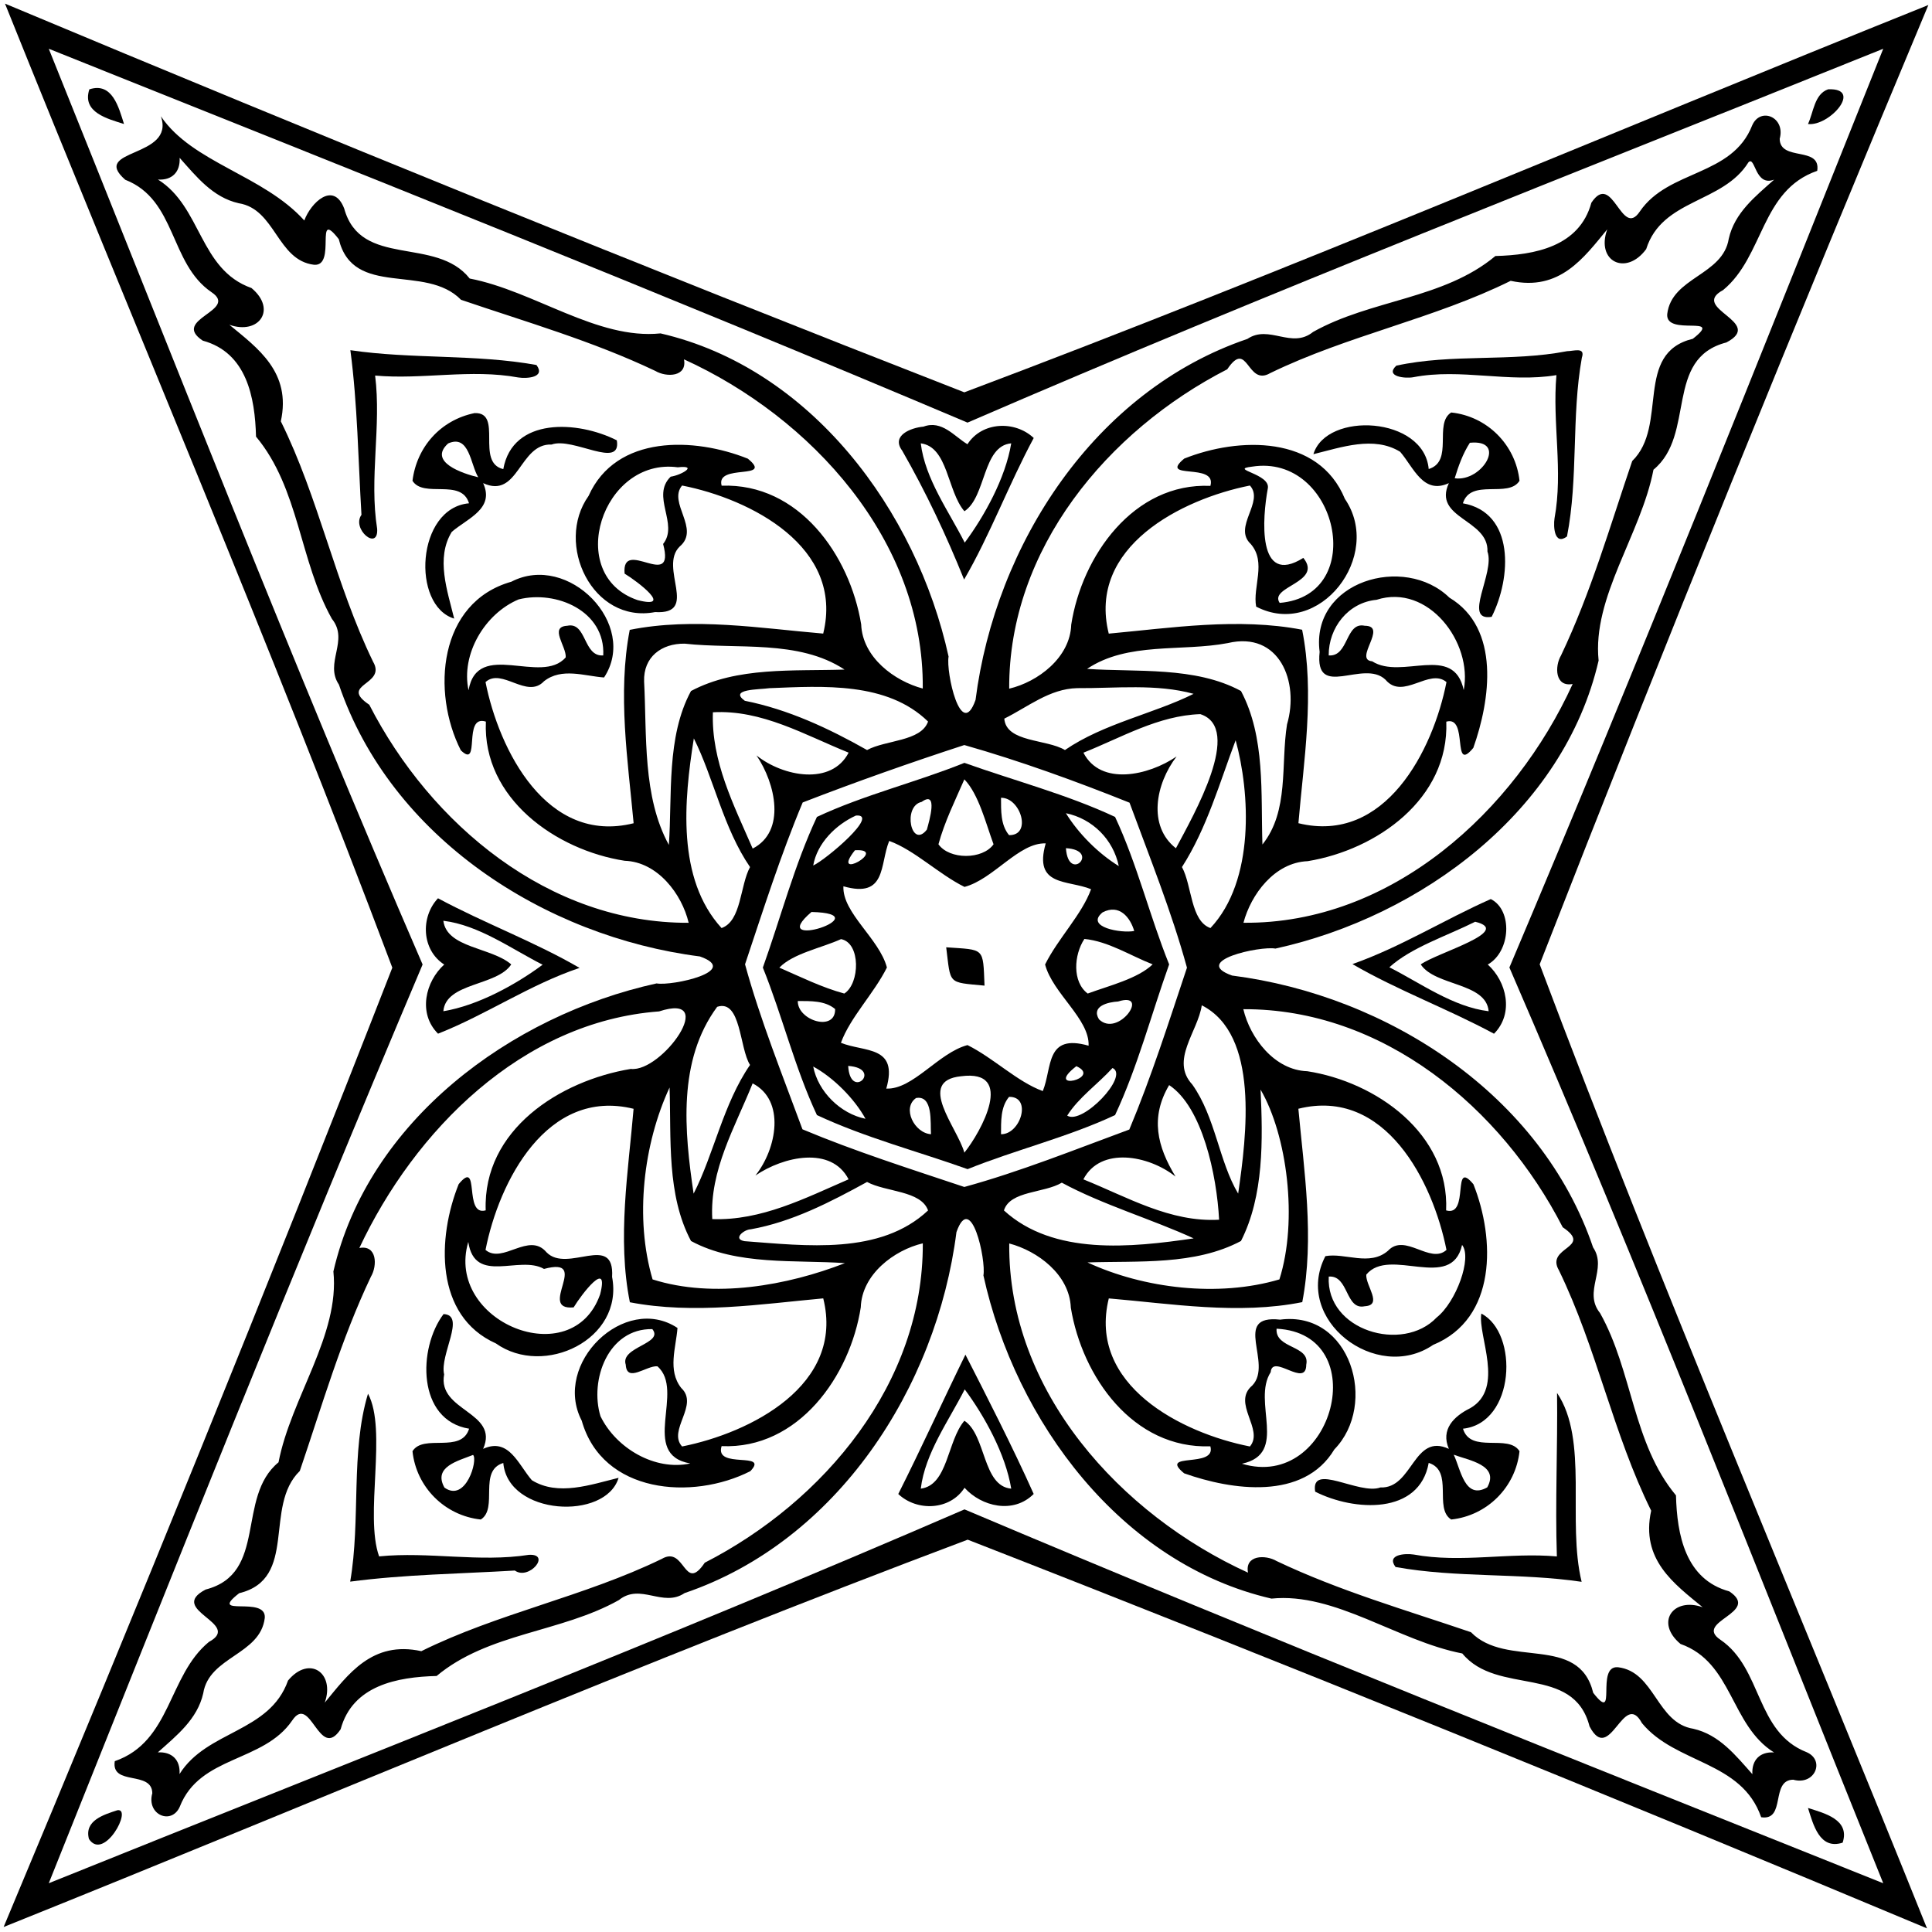
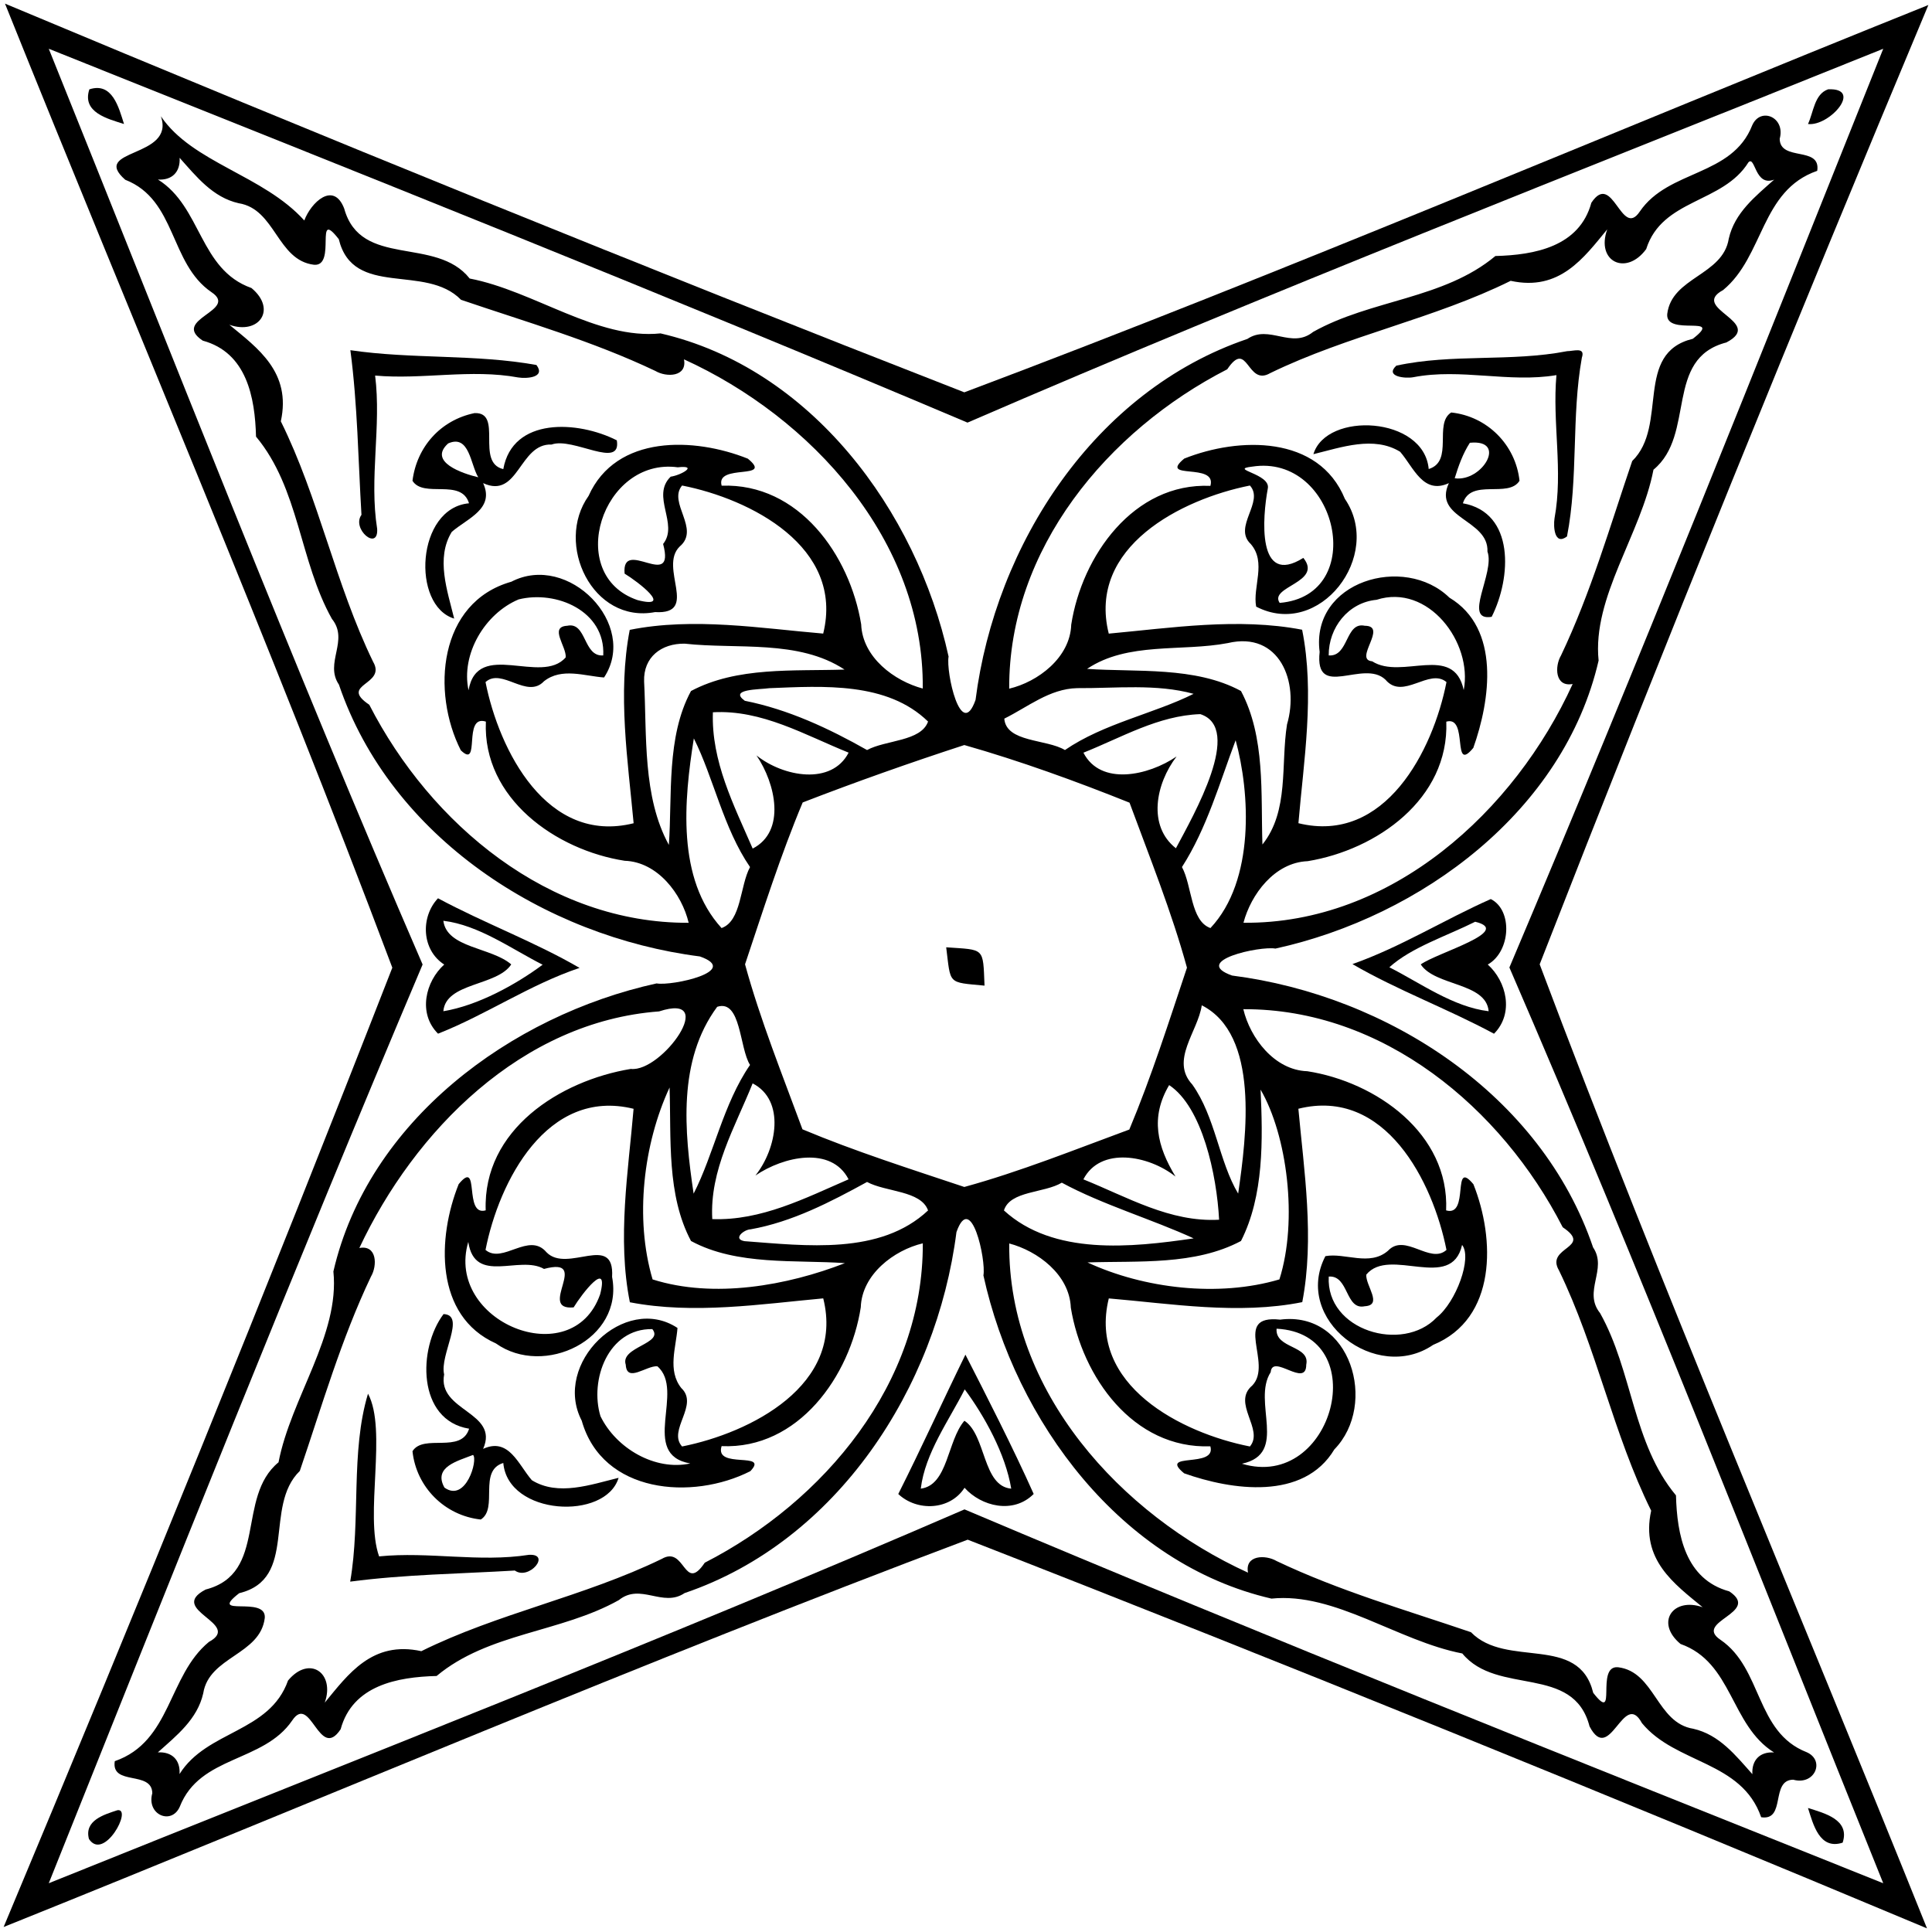
<svg xmlns="http://www.w3.org/2000/svg" width="437pt" height="437pt" viewBox="0 0 437 437" version="1.1">
  <path fill="#000000" opacity="1.00" d=" M 1.13 0.82 C 72.92 30.89 145.31 60.33 218.12 88.74 C 291.48 61.15 363.67 30.25 436.18 1.13 C 406.11 72.92 376.67 145.31 348.26 218.12 C 375.85 291.48 406.75 363.67 435.87 436.18 C 364.08 406.11 291.69 376.67 218.88 348.26 C 145.52 375.85 73.33 406.75 0.82 435.87 C 30.89 364.08 60.33 291.69 88.74 218.88 C 61.15 145.52 30.25 73.33 1.13 0.82 M 11.03 11.03 C 38.93 80.28 66.09 150.03 95.59 218.16 C 66.46 286.96 38.87 356.41 11.03 425.97 C 80.28 398.07 150.03 370.91 218.16 341.41 C 286.96 370.54 356.41 398.13 425.97 425.97 C 398.07 356.72 370.91 286.97 341.41 218.84 C 370.54 150.04 398.13 80.59 425.97 11.03 C 356.72 38.93 286.97 66.09 218.84 95.59 C 150.04 66.46 80.59 38.87 11.03 11.03 Z" />
  <path fill="#000000" opacity="1.00" d=" M 20.21 20.21 C 25.42 18.50 26.87 24.33 28.05 28.05 C 24.33 26.87 18.50 25.42 20.21 20.21 Z" />
  <path fill="#000000" opacity="1.00" d=" M 413.51 20.20 C 421.51 19.85 413.79 28.63 408.95 28.05 C 410.21 25.40 410.38 21.28 413.51 20.20 Z" />
  <path fill="#000000" opacity="1.00" d=" M 36.39 26.30 C 43.56 36.87 59.52 39.57 68.83 49.87 C 70.30 45.85 75.43 40.89 77.85 47.16 C 81.60 60.77 98.59 53.34 106.24 63.00 C 120.83 65.81 135.07 76.89 149.41 75.41 C 183.41 83.26 207.30 115.47 214.56 148.51 C 213.93 151.99 217.35 167.69 220.66 158.31 C 225.15 123.13 247.61 88.39 282.15 76.66 C 287.07 73.33 292.12 79.02 297.01 75.08 C 310.14 67.71 326.51 67.70 338.24 57.91 C 347.12 57.68 357.25 55.80 359.95 45.86 C 364.81 38.54 366.73 54.10 370.91 47.84 C 377.43 38.29 391.79 39.97 396.34 28.33 C 398.20 24.12 403.91 26.50 402.55 31.39 C 402.62 36.61 411.91 32.95 411.04 38.64 C 398.23 43.08 399.03 57.97 389.75 65.61 C 382.03 69.78 399.36 72.82 390.49 77.46 C 376.37 81.10 383.64 98.31 374.00 106.24 C 371.19 120.83 360.11 135.07 361.59 149.41 C 353.74 183.41 321.53 207.30 288.49 214.56 C 285.01 213.93 269.31 217.35 278.69 220.66 C 313.87 225.15 348.61 247.61 360.34 282.15 C 363.67 287.07 357.98 292.12 361.92 297.01 C 369.29 310.14 369.30 326.51 379.09 338.24 C 379.32 347.12 381.20 357.25 391.14 359.95 C 398.46 364.81 382.90 366.73 389.16 370.91 C 398.71 377.43 397.03 391.79 408.67 396.34 C 412.88 398.20 410.49 403.91 405.61 402.55 C 400.39 402.62 404.04 411.91 398.36 411.04 C 393.92 398.23 379.03 399.03 371.39 389.75 C 367.22 382.03 364.18 399.36 359.54 390.49 C 355.90 376.37 338.69 383.64 330.76 374.00 C 316.17 371.19 301.93 360.11 287.59 361.59 C 253.59 353.74 229.70 321.53 222.44 288.49 C 223.07 285.01 219.65 269.31 216.34 278.69 C 211.85 313.87 189.39 348.61 154.85 360.34 C 149.93 363.67 144.87 357.98 139.99 361.92 C 126.86 369.29 110.49 369.30 98.76 379.09 C 89.88 379.32 79.75 381.20 77.05 391.14 C 72.19 398.46 70.27 382.90 66.09 389.16 C 59.57 398.71 45.21 397.03 40.66 408.67 C 38.80 412.88 33.08 410.49 34.45 405.61 C 34.37 400.39 25.09 404.04 25.96 398.36 C 38.77 393.92 37.97 379.03 47.25 371.39 C 54.96 367.22 37.64 364.18 46.51 359.54 C 60.63 355.90 53.36 338.69 63.00 330.76 C 65.81 316.17 76.89 301.93 75.41 287.59 C 83.26 253.59 115.47 229.70 148.51 222.44 C 151.99 223.07 167.69 219.65 158.31 216.34 C 123.13 211.85 88.39 189.39 76.66 154.85 C 73.33 149.93 79.02 144.87 75.08 139.99 C 67.71 126.86 67.70 110.49 57.91 98.76 C 57.68 89.88 55.80 79.75 45.86 77.05 C 38.54 72.19 54.10 70.27 47.84 66.09 C 38.29 59.57 39.97 45.21 28.33 40.66 C 20.26 33.57 39.72 35.85 36.39 26.30 M 40.63 35.70 C 40.81 38.88 38.93 40.82 35.73 40.61 C 45.64 46.81 45.06 60.97 56.88 65.15 C 62.70 69.99 58.57 75.82 51.88 73.46 C 58.29 78.75 65.95 84.19 63.52 95.30 C 72.09 112.58 75.85 132.11 84.39 149.68 C 87.52 155.01 76.49 154.68 83.53 159.41 C 97.38 186.44 124.18 208.87 155.77 208.73 C 154.24 202.24 148.75 194.94 141.30 194.70 C 125.76 192.29 109.14 180.60 109.90 163.22 C 104.56 161.53 108.82 174.15 104.23 169.71 C 97.57 156.59 99.14 136.25 115.66 131.58 C 128.58 124.87 144.52 141.30 136.63 153.24 C 132.23 152.92 127.04 150.94 123.05 154.09 C 119.19 158.21 113.51 150.94 109.82 154.28 C 112.88 169.68 123.66 191.12 143.32 186.21 C 142.04 172.20 139.65 156.92 142.44 142.47 C 156.87 139.57 172.19 142.13 186.20 143.31 C 191.03 123.69 169.72 112.85 154.28 109.82 C 151.00 113.71 158.48 119.64 153.74 123.62 C 148.89 128.35 158.31 139.05 148.17 138.45 C 134.01 141.14 125.41 123.02 133.13 112.17 C 139.36 98.23 157.09 98.91 169.16 103.75 C 175.17 108.70 161.79 104.75 163.23 109.86 C 180.72 109.23 192.23 125.60 194.79 141.22 C 195.08 148.72 202.34 154.05 208.72 155.74 C 209.03 122.22 183.44 94.36 154.71 81.28 C 155.47 85.26 150.76 85.40 148.23 83.90 C 134.07 77.16 119.01 72.83 104.28 67.81 C 96.23 59.55 79.89 67.49 76.63 54.10 C 70.98 46.82 76.23 60.31 71.04 59.89 C 62.66 58.89 62.34 47.29 53.99 45.97 C 48.11 44.64 44.42 39.94 40.63 35.70 M 395.49 36.70 C 389.71 46.04 375.96 44.91 372.35 56.35 C 367.81 62.52 360.92 59.16 363.54 51.88 C 358.25 58.29 352.80 65.95 341.70 63.52 C 324.42 72.09 304.89 75.85 287.32 84.39 C 281.99 87.52 282.31 76.49 277.59 83.53 C 250.56 97.38 228.13 124.18 228.27 155.77 C 234.76 154.24 242.06 148.75 242.30 141.30 C 244.71 125.76 256.40 109.14 273.78 109.90 C 275.32 104.50 261.89 108.70 267.86 103.73 C 280.20 98.81 298.27 98.37 304.20 112.84 C 312.97 125.67 298.46 144.66 284.13 137.21 C 283.30 132.81 286.51 127.20 282.91 123.05 C 278.79 119.19 286.06 113.51 282.72 109.82 C 267.32 112.88 245.88 123.66 250.79 143.32 C 264.80 142.04 280.08 139.65 294.53 142.44 C 297.43 156.87 294.87 172.19 293.69 186.20 C 313.31 191.03 324.15 169.72 327.18 154.28 C 323.28 151.00 317.35 158.48 313.38 153.74 C 308.40 148.96 297.30 158.50 298.49 147.45 C 296.41 131.49 317.64 125.24 327.84 135.18 C 339.46 142.14 337.08 158.39 333.25 169.16 C 328.30 175.17 332.24 161.79 327.14 163.23 C 327.77 180.72 311.40 192.23 295.78 194.79 C 288.28 195.08 282.94 202.34 281.26 208.72 C 314.78 209.03 342.64 183.44 355.72 154.71 C 351.73 155.47 351.60 150.76 353.10 148.23 C 359.84 134.07 364.17 119.01 369.19 104.28 C 377.45 96.23 369.51 79.89 382.90 76.63 C 390.18 70.98 376.68 76.23 377.11 71.04 C 378.11 62.66 389.70 62.34 391.03 53.99 C 392.36 48.11 397.05 44.42 401.30 40.63 C 396.91 42.30 397.05 35.17 395.49 36.70 M 153.31 105.70 C 136.20 103.37 127.57 130.08 144.22 135.74 C 152.44 137.84 144.32 131.59 141.28 129.75 C 140.52 121.33 152.89 133.89 149.99 123.04 C 153.59 118.53 147.17 112.22 151.70 107.82 C 154.10 107.48 158.04 105.16 153.31 105.70 M 283.21 105.55 C 277.74 106.18 287.51 107.12 286.76 110.52 C 285.57 116.94 284.22 132.84 294.80 126.19 C 299.31 131.75 286.95 132.65 289.45 136.37 C 309.68 134.66 302.52 102.50 283.21 105.55 M 117.31 135.58 C 109.66 138.79 104.22 147.97 105.98 156.13 C 108.00 144.55 122.44 155.08 127.96 148.69 C 128.15 146.22 124.13 141.77 128.31 141.54 C 132.74 140.59 131.87 148.60 136.45 148.25 C 136.95 138.19 125.80 133.46 117.31 135.58 M 311.36 135.67 C 304.96 136.27 300.50 141.97 300.54 148.25 C 305.12 148.60 304.26 140.59 308.69 141.54 C 314.06 141.55 306.06 149.20 310.37 149.58 C 317.07 153.88 328.81 145.44 331.08 156.09 C 333.16 145.33 323.03 131.90 311.36 135.67 M 154.87 145.59 C 149.61 145.52 145.50 148.61 145.69 154.15 C 146.33 166.32 145.31 180.20 151.29 191.11 C 152.08 180.03 150.67 166.68 156.30 156.30 C 166.75 150.75 179.49 151.84 191.02 151.45 C 180.62 144.60 166.75 146.91 154.87 145.59 M 277.71 145.46 C 267.25 147.45 255.09 145.12 245.89 151.29 C 256.97 152.08 270.32 150.67 280.70 156.30 C 286.25 166.75 285.16 179.49 285.55 191.02 C 291.63 183.41 289.66 172.93 291.11 163.86 C 293.95 154.20 289.38 142.70 277.71 145.46 M 174.02 155.66 C 171.73 155.99 164.76 155.83 168.47 158.51 C 178.28 160.46 187.48 164.76 196.12 169.65 C 200.37 167.35 208.31 167.73 209.92 163.21 C 200.69 154.20 186.23 155.17 174.02 155.66 M 243.65 155.65 C 237.39 155.79 232.50 159.91 227.16 162.55 C 227.60 167.96 236.71 167.14 240.88 169.65 C 249.67 163.62 261.03 161.42 269.98 156.94 C 261.54 154.62 252.40 155.71 243.65 155.65 M 161.25 161.11 C 160.86 172.18 165.98 182.10 170.25 191.94 C 177.83 188.04 175.45 177.24 171.11 170.87 C 177.21 175.73 188.11 177.69 191.95 170.24 C 182.05 166.26 172.35 160.49 161.25 161.11 M 271.50 161.53 C 261.98 161.85 253.67 166.83 245.06 170.25 C 248.96 177.83 259.76 175.45 266.13 171.11 C 261.36 177.35 259.57 186.84 265.98 191.87 C 270.00 184.30 281.30 164.71 271.50 161.53 M 156.94 167.02 C 154.71 181.00 153.02 198.75 163.21 209.92 C 167.73 208.31 167.35 200.37 169.65 196.12 C 163.62 187.33 161.42 175.97 156.94 167.02 M 279.49 167.44 C 275.94 176.83 272.99 187.34 267.35 196.12 C 269.65 200.37 269.27 208.31 273.79 209.92 C 283.90 199.16 282.74 179.25 279.49 167.44 M 218.12 168.52 C 205.88 172.51 193.54 176.87 181.56 181.51 C 176.57 193.41 172.61 205.89 168.52 218.12 C 171.97 230.71 176.99 243.18 181.51 255.44 C 193.41 260.43 205.89 264.39 218.12 268.48 C 230.71 265.03 243.18 260.01 255.44 255.49 C 260.43 243.59 264.39 231.11 268.48 218.88 C 265.03 206.29 260.01 193.82 255.49 181.56 C 243.31 176.68 230.69 172.10 218.12 168.52 M 162.22 227.73 C 153.24 239.89 154.80 255.91 156.89 269.99 C 161.48 261.04 163.58 249.68 169.65 240.88 C 167.22 237.03 167.64 225.97 162.22 227.73 M 271.83 227.39 C 270.96 233.34 264.62 239.85 269.68 245.30 C 274.93 252.67 275.73 262.76 280.06 269.98 C 281.97 256.85 284.90 234.01 271.83 227.39 M 149.08 228.77 C 118.03 231.08 93.73 255.78 81.28 282.29 C 85.26 281.52 85.40 286.23 83.90 288.77 C 77.16 302.93 72.83 317.99 67.81 332.72 C 59.55 340.76 67.49 357.11 54.10 360.37 C 46.82 366.02 60.31 360.77 59.89 365.96 C 58.89 374.34 47.29 374.66 45.97 383.01 C 44.64 388.89 39.94 392.58 35.70 396.37 C 38.88 396.19 40.82 398.07 40.61 401.27 C 46.81 391.36 60.97 391.94 65.15 380.12 C 69.99 374.30 75.82 378.43 73.46 385.12 C 78.75 378.71 84.19 371.04 95.30 373.48 C 112.58 364.91 132.11 361.15 149.68 352.61 C 155.01 349.48 154.68 360.51 159.41 353.47 C 186.44 339.62 208.87 312.82 208.73 281.23 C 202.24 282.76 194.94 288.25 194.70 295.70 C 192.29 311.24 180.60 327.86 163.22 327.10 C 161.53 332.43 174.15 328.17 169.71 332.77 C 156.59 339.43 136.25 337.86 131.58 321.34 C 124.87 308.42 141.30 292.48 153.24 300.37 C 152.92 304.77 150.94 309.96 154.09 313.95 C 158.21 317.81 150.94 323.49 154.28 327.18 C 169.68 324.12 191.12 313.34 186.21 293.68 C 172.20 294.96 156.92 297.35 142.47 294.56 C 139.57 280.13 142.13 264.81 143.31 250.80 C 123.69 245.97 112.85 267.28 109.82 282.72 C 113.71 286.00 119.64 278.52 123.62 283.26 C 128.35 288.11 139.05 278.69 138.45 288.83 C 141.14 302.99 123.02 311.59 112.17 303.87 C 98.23 297.64 98.91 279.91 103.75 267.84 C 108.70 261.83 104.75 275.21 109.86 273.77 C 109.21 255.51 126.66 244.43 142.69 241.78 C 149.72 242.58 162.77 224.30 149.08 228.77 M 281.23 228.27 C 282.76 234.76 288.25 242.06 295.70 242.30 C 311.24 244.71 327.86 256.40 327.10 273.78 C 332.49 275.32 328.29 261.89 333.27 267.86 C 338.19 280.20 338.63 298.27 324.16 304.20 C 311.33 312.97 292.34 298.46 299.79 284.13 C 304.19 283.30 309.80 286.51 313.95 282.91 C 317.81 278.79 323.49 286.06 327.18 282.72 C 324.12 267.32 313.34 245.88 293.68 250.79 C 294.96 264.80 297.35 280.08 294.56 294.53 C 280.13 297.43 264.81 294.87 250.80 293.69 C 245.97 313.31 267.28 324.15 282.72 327.18 C 286.00 323.28 278.52 317.35 283.26 313.38 C 288.04 308.40 278.50 297.30 289.55 298.49 C 305.50 296.41 311.76 317.64 301.82 327.84 C 294.86 339.46 278.61 337.08 267.84 333.25 C 261.83 328.30 275.21 332.24 273.77 327.14 C 256.28 327.77 244.77 311.40 242.21 295.78 C 241.92 288.28 234.66 282.94 228.28 281.26 C 227.97 314.78 253.56 342.64 282.29 355.72 C 281.52 351.73 286.23 351.60 288.77 353.10 C 302.93 359.84 317.99 364.17 332.72 369.19 C 340.76 377.45 357.11 369.51 360.37 382.90 C 366.02 390.18 360.77 376.68 365.96 377.11 C 374.34 378.11 374.66 389.70 383.01 391.03 C 388.89 392.36 392.58 397.05 396.37 401.30 C 396.19 398.12 398.07 396.18 401.27 396.39 C 391.36 390.19 391.94 376.03 380.12 371.85 C 374.30 367.01 378.43 361.18 385.12 363.54 C 378.71 358.25 371.04 352.80 373.48 341.70 C 364.91 324.42 361.15 304.89 352.61 287.32 C 349.48 281.99 360.51 282.31 353.47 277.59 C 339.62 250.56 312.82 228.13 281.23 228.27 M 170.24 245.05 C 166.26 254.95 160.49 264.65 161.11 275.75 C 172.18 276.14 182.10 271.02 191.94 266.75 C 188.04 259.17 177.24 261.55 170.87 265.89 C 175.73 259.79 177.69 248.89 170.24 245.05 M 264.45 245.44 C 260.13 252.75 261.74 259.30 265.89 266.13 C 259.79 261.27 248.89 259.31 245.05 266.76 C 254.95 270.74 264.65 276.51 275.75 275.89 C 275.22 265.75 271.95 250.40 264.45 245.44 M 151.45 245.98 C 145.54 258.71 143.52 275.58 147.61 289.39 C 161.47 293.79 178.10 290.78 191.11 285.71 C 180.03 284.92 166.68 286.33 156.30 280.70 C 150.75 270.25 151.84 257.51 151.45 245.98 M 285.13 246.46 C 285.65 257.79 285.90 270.46 280.70 280.70 C 270.25 286.25 257.51 285.16 245.98 285.55 C 258.71 291.46 275.58 293.48 289.39 289.39 C 293.63 276.01 291.12 256.75 285.13 246.46 M 196.12 267.35 C 187.85 271.88 179.21 276.38 169.79 278.06 C 168.28 278.10 165.65 280.25 168.40 280.74 C 182.26 281.77 199.11 283.94 209.92 273.79 C 208.31 269.27 200.37 269.65 196.12 267.35 M 240.17 267.51 C 236.20 269.90 228.46 269.31 227.08 273.79 C 238.28 284.03 255.84 282.18 269.99 280.11 C 260.74 275.84 249.35 272.49 240.17 267.51 M 105.92 280.91 C 100.59 298.96 129.42 310.78 135.74 292.78 C 137.84 284.56 131.59 292.68 129.75 295.72 C 121.33 296.48 133.89 284.11 123.05 287.02 C 117.49 283.81 107.39 290.70 105.92 280.91 M 330.71 281.59 C 328.31 292.29 314.31 281.86 309.04 288.31 C 308.85 290.78 312.87 295.23 308.69 295.46 C 304.26 296.41 305.12 288.39 300.55 288.75 C 299.89 300.94 317.26 306.10 324.95 298.01 C 329.37 294.52 333.03 284.48 330.71 281.59 M 147.55 300.63 C 137.56 300.46 133.32 312.12 135.82 320.33 C 139.34 327.58 148.16 332.76 156.13 331.02 C 144.55 329.00 155.08 314.56 148.69 309.04 C 146.22 308.85 141.77 312.87 141.54 308.69 C 140.21 304.65 150.27 303.94 147.55 300.63 M 288.75 300.54 C 288.39 305.12 296.41 304.26 295.46 308.69 C 295.45 314.06 287.80 306.06 287.42 310.37 C 283.12 317.07 291.56 328.81 280.91 331.08 C 301.61 337.33 310.87 301.67 288.75 300.54 Z" />
  <path fill="#000000" opacity="1.00" d=" M 79.25 79.21 C 93.18 81.27 107.52 80.06 121.34 82.56 C 123.48 85.40 119.16 85.68 117.23 85.38 C 106.49 83.40 95.63 85.91 84.85 84.95 C 86.29 96.46 83.48 108.11 85.31 119.62 C 85.62 124.78 79.45 119.66 81.76 116.45 C 81.02 104.03 80.88 91.56 79.25 79.21 Z" />
  <path fill="#000000" opacity="1.00" d=" M 354.48 79.43 C 355.92 79.44 358.65 78.40 357.80 80.91 C 355.40 94.27 357.04 108.08 354.44 121.34 C 351.60 123.48 351.32 119.16 351.62 117.23 C 353.60 106.49 351.09 95.63 352.05 84.85 C 341.31 86.65 330.42 83.24 319.69 85.32 C 317.86 85.67 313.18 85.19 315.83 82.71 C 328.48 79.95 341.72 81.91 354.48 79.43 Z" />
  <path fill="#000000" opacity="1.00" d=" M 107.33 93.44 C 113.89 93.18 107.46 104.61 113.84 106.11 C 115.95 94.32 130.67 95.12 139.52 99.60 C 140.61 106.31 129.57 98.78 124.77 100.55 C 117.41 100.24 117.32 112.99 109.28 109.28 C 111.95 115.10 105.73 117.23 102.19 120.30 C 98.52 126.25 101.20 133.64 102.73 139.92 C 93.01 136.98 94.16 114.90 106.09 113.84 C 104.33 108.09 95.82 112.77 93.30 108.75 C 94.26 101.09 99.65 95.02 107.33 93.44 M 101.37 100.30 C 96.73 104.48 104.65 107.12 108.18 107.96 C 106.41 105.11 106.19 98.16 101.37 100.30 Z" />
  <path fill="#000000" opacity="1.00" d=" M 328.25 93.30 C 336.39 94.16 342.83 100.61 343.70 108.75 C 341.17 112.77 332.70 108.10 330.89 113.84 C 342.68 115.95 341.88 130.67 337.40 139.52 C 330.69 140.61 338.22 129.57 336.45 124.77 C 336.76 117.41 324.01 117.32 327.72 109.28 C 321.90 111.95 319.76 105.73 316.70 102.19 C 310.74 98.52 303.36 101.20 297.08 102.73 C 300.02 93.01 322.10 94.16 323.16 106.09 C 328.90 104.33 324.23 95.82 328.25 93.30 M 332.47 100.15 C 330.88 102.61 329.89 105.40 329.04 108.18 C 335.27 109.08 341.09 99.30 332.47 100.15 Z" />
-   <path fill="#000000" opacity="1.00" d=" M 208.88 96.50 C 213.08 94.94 215.89 98.76 218.83 100.48 C 222.11 95.36 229.57 95.07 233.82 99.07 C 228.21 109.47 223.95 120.99 218.07 131.09 C 214.02 121.04 209.44 111.30 204.06 101.92 C 201.52 98.49 206.05 96.75 208.88 96.50 M 208.27 100.28 C 209.24 108.33 214.64 115.68 218.21 122.74 C 222.65 116.76 227.44 108.13 228.73 100.28 C 222.20 100.85 223.08 112.41 218.14 115.64 C 214.24 111.11 214.45 101.07 208.27 100.28 Z" />
-   <path fill="#000000" opacity="1.00" d=" M 218.14 172.55 C 229.41 176.58 241.35 179.69 252.22 184.78 C 257.22 195.45 260.03 207.17 264.45 218.14 C 260.42 229.41 257.31 241.35 252.22 252.22 C 241.55 257.22 229.83 260.03 218.86 264.45 C 207.59 260.42 195.65 257.31 184.78 252.22 C 179.78 241.55 176.97 229.83 172.55 218.86 C 176.58 207.59 179.69 195.65 184.78 184.78 C 195.45 179.78 207.17 176.97 218.14 172.55 M 218.13 176.28 C 216.03 181.10 213.65 185.88 212.27 190.97 C 214.75 194.48 222.25 194.48 224.73 190.97 C 222.95 186.13 221.39 179.69 218.13 176.28 M 208.47 181.38 C 204.07 182.33 206.11 192.19 209.65 187.65 C 210.20 185.65 212.26 178.68 208.47 181.38 M 226.42 180.45 C 226.44 183.31 226.29 186.58 228.24 188.90 C 233.49 188.99 230.85 180.38 226.42 180.45 M 193.60 184.47 C 189.06 186.54 184.83 190.70 183.94 195.77 C 186.80 194.47 199.16 184.01 193.60 184.47 M 241.10 183.94 C 243.95 188.57 248.42 193.04 253.06 195.90 C 251.80 189.88 247.12 185.19 241.10 183.94 M 201.13 190.21 C 198.96 195.52 200.58 203.28 190.77 200.47 C 190.51 206.50 198.89 212.30 200.61 218.84 C 197.68 224.73 192.30 230.12 190.21 235.87 C 195.52 238.04 203.28 236.42 200.47 246.23 C 206.50 246.49 212.30 238.11 218.84 236.39 C 224.73 239.32 230.12 244.70 235.87 246.79 C 238.04 241.47 236.42 233.72 246.23 236.53 C 246.49 230.50 238.11 224.70 236.39 218.16 C 239.32 212.26 244.70 206.88 246.79 201.13 C 241.47 198.96 233.72 200.58 236.53 190.77 C 230.50 190.51 224.70 198.89 218.16 200.61 C 212.26 197.68 206.88 192.30 201.13 190.21 M 193.38 192.32 C 187.55 199.66 201.23 191.85 193.38 192.32 M 241.10 191.85 C 241.67 199.87 249.09 192.31 241.10 191.85 M 183.55 206.28 C 172.79 215.47 199.72 206.68 183.55 206.28 M 249.39 206.37 C 245.31 209.72 253.68 211.15 256.55 210.58 C 255.67 207.58 253.23 204.37 249.39 206.37 M 190.23 212.42 C 185.77 214.45 179.42 215.63 176.28 218.87 C 181.10 220.97 185.88 223.35 190.97 224.73 C 194.53 222.48 194.72 213.25 190.23 212.42 M 245.28 212.38 C 242.88 216.01 242.51 222.11 246.03 224.73 C 250.86 222.95 257.31 221.39 260.72 218.13 C 255.65 216.15 250.69 212.91 245.28 212.38 M 180.45 226.42 C 180.38 230.85 188.99 233.49 188.90 228.24 C 186.58 226.29 183.31 226.44 180.45 226.42 M 252.91 226.53 C 250.65 226.66 246.76 227.56 248.58 230.56 C 252.97 234.84 260.31 224.18 252.91 226.53 M 183.94 241.24 C 185.03 246.92 190.11 251.92 195.77 253.06 C 193.26 248.50 188.51 243.72 183.94 241.24 M 191.85 241.10 C 192.31 249.09 199.87 241.67 191.85 241.10 M 243.46 241.16 C 235.90 247.02 249.49 243.89 243.46 241.16 M 251.64 241.57 C 248.35 245.19 243.96 248.25 241.39 252.34 C 244.78 254.55 255.54 243.32 251.64 241.57 M 217.37 243.44 C 207.17 244.49 216.55 255.02 218.13 260.72 C 221.89 256.05 229.79 241.79 217.37 243.44 M 207.21 248.36 C 203.96 250.60 206.81 256.30 210.58 256.55 C 210.41 253.88 211.08 247.69 207.21 248.36 M 228.24 248.10 C 226.29 250.42 226.44 253.69 226.42 256.55 C 230.85 256.62 233.49 248.00 228.24 248.10 Z" />
  <path fill="#000000" opacity="1.00" d=" M 99.07 203.18 C 109.47 208.78 120.99 213.05 131.09 218.93 C 119.85 222.71 109.99 229.51 99.08 233.81 C 94.45 229.19 96.26 221.96 100.48 218.17 C 95.36 214.89 95.07 207.43 99.07 203.18 M 100.28 208.27 C 101.07 214.45 111.11 214.24 115.64 218.14 C 112.41 223.08 100.85 222.20 100.28 228.73 C 108.13 227.44 116.76 222.65 122.74 218.21 C 115.68 214.64 108.33 209.24 100.28 208.27 Z" />
  <path fill="#000000" opacity="1.00" d=" M 337.20 203.36 C 342.19 205.84 341.74 215.21 336.52 218.17 C 340.74 221.96 342.53 229.18 337.93 233.82 C 327.53 228.21 316.01 223.95 305.91 218.07 C 316.86 214.21 326.69 208.01 337.20 203.36 M 333.67 208.49 C 327.28 211.70 319.22 214.28 314.26 218.79 C 321.31 222.36 328.67 227.76 336.72 228.73 C 336.15 222.20 324.59 223.08 321.36 218.14 C 325.05 215.48 342.44 210.62 333.67 208.49 Z" />
  <path fill="#000000" opacity="1.00" d=" M 214.02 214.27 C 222.79 214.89 222.33 214.20 222.69 222.94 C 214.23 222.14 215.09 222.74 214.02 214.27 Z" />
  <path fill="#000000" opacity="1.00" d=" M 100.33 297.23 C 105.47 297.45 99.39 306.47 100.46 310.88 C 98.89 319.23 113.00 319.32 109.28 327.72 C 115.10 325.05 117.23 331.27 120.30 334.81 C 126.25 338.48 133.64 335.80 139.92 334.27 C 136.98 343.99 114.90 342.84 113.84 330.91 C 108.09 332.67 112.77 341.18 108.75 343.70 C 100.61 342.83 94.16 336.39 93.30 328.25 C 95.83 324.23 104.30 328.90 106.11 323.16 C 94.30 321.25 94.49 304.94 100.33 297.23 M 107.00 329.09 C 103.61 330.45 97.90 331.77 100.53 336.48 C 105.38 339.95 108.16 330.17 107.00 329.09 Z" />
-   <path fill="#000000" opacity="1.00" d=" M 335.06 297.12 C 343.56 301.50 342.75 321.88 330.91 323.16 C 332.67 328.90 341.18 324.23 343.70 328.25 C 342.83 336.39 336.39 342.83 328.25 343.70 C 324.23 341.17 328.90 332.70 323.16 330.89 C 321.05 342.68 306.33 341.88 297.48 337.40 C 296.39 330.69 307.43 338.22 312.23 336.45 C 319.59 336.76 319.67 324.01 327.72 327.72 C 325.82 323.32 328.85 320.34 332.58 318.50 C 340.45 313.95 334.23 302.18 335.06 297.12 M 328.82 329.04 C 330.41 332.37 331.30 339.32 336.40 336.43 C 339.24 331.36 332.19 330.32 328.82 329.04 Z" />
  <path fill="#000000" opacity="1.00" d=" M 218.37 306.41 C 222.87 315.21 229.18 327.54 233.81 337.92 C 229.19 342.55 221.96 340.74 218.17 336.52 C 214.89 341.64 207.43 341.93 203.18 337.93 C 208.40 327.57 213.29 316.77 218.37 306.41 M 218.21 314.26 C 214.64 321.31 209.24 328.67 208.27 336.72 C 214.45 335.93 214.24 325.88 218.14 321.36 C 223.08 324.59 222.20 336.15 228.73 336.72 C 227.44 328.87 222.65 320.24 218.21 314.26 Z" />
  <path fill="#000000" opacity="1.00" d=" M 83.24 315.24 C 87.65 323.45 82.41 342.70 85.75 352.04 C 97.02 350.91 108.37 353.44 119.62 351.69 C 124.78 351.38 119.66 357.54 116.45 355.24 C 104.03 355.98 91.56 356.12 79.21 357.75 C 81.63 343.77 79.25 328.43 83.24 315.24 Z" />
-   <path fill="#000000" opacity="1.00" d=" M 352.19 315.07 C 359.39 325.76 354.40 344.04 357.75 357.79 C 343.82 355.73 329.48 356.94 315.66 354.44 C 313.52 351.60 317.83 351.32 319.77 351.62 C 330.51 353.60 341.37 351.09 352.15 352.05 C 351.74 339.78 352.35 327.25 352.19 315.07 Z" />
  <path fill="#000000" opacity="1.00" d=" M 26.57 409.45 C 30.05 408.96 23.52 421.11 20.12 415.96 C 19.01 411.77 23.52 410.45 26.57 409.45 Z" />
  <path fill="#000000" opacity="1.00" d=" M 408.95 408.95 C 412.67 410.13 418.50 411.57 416.79 416.79 C 411.57 418.50 410.13 412.67 408.95 408.95 Z" />
</svg>